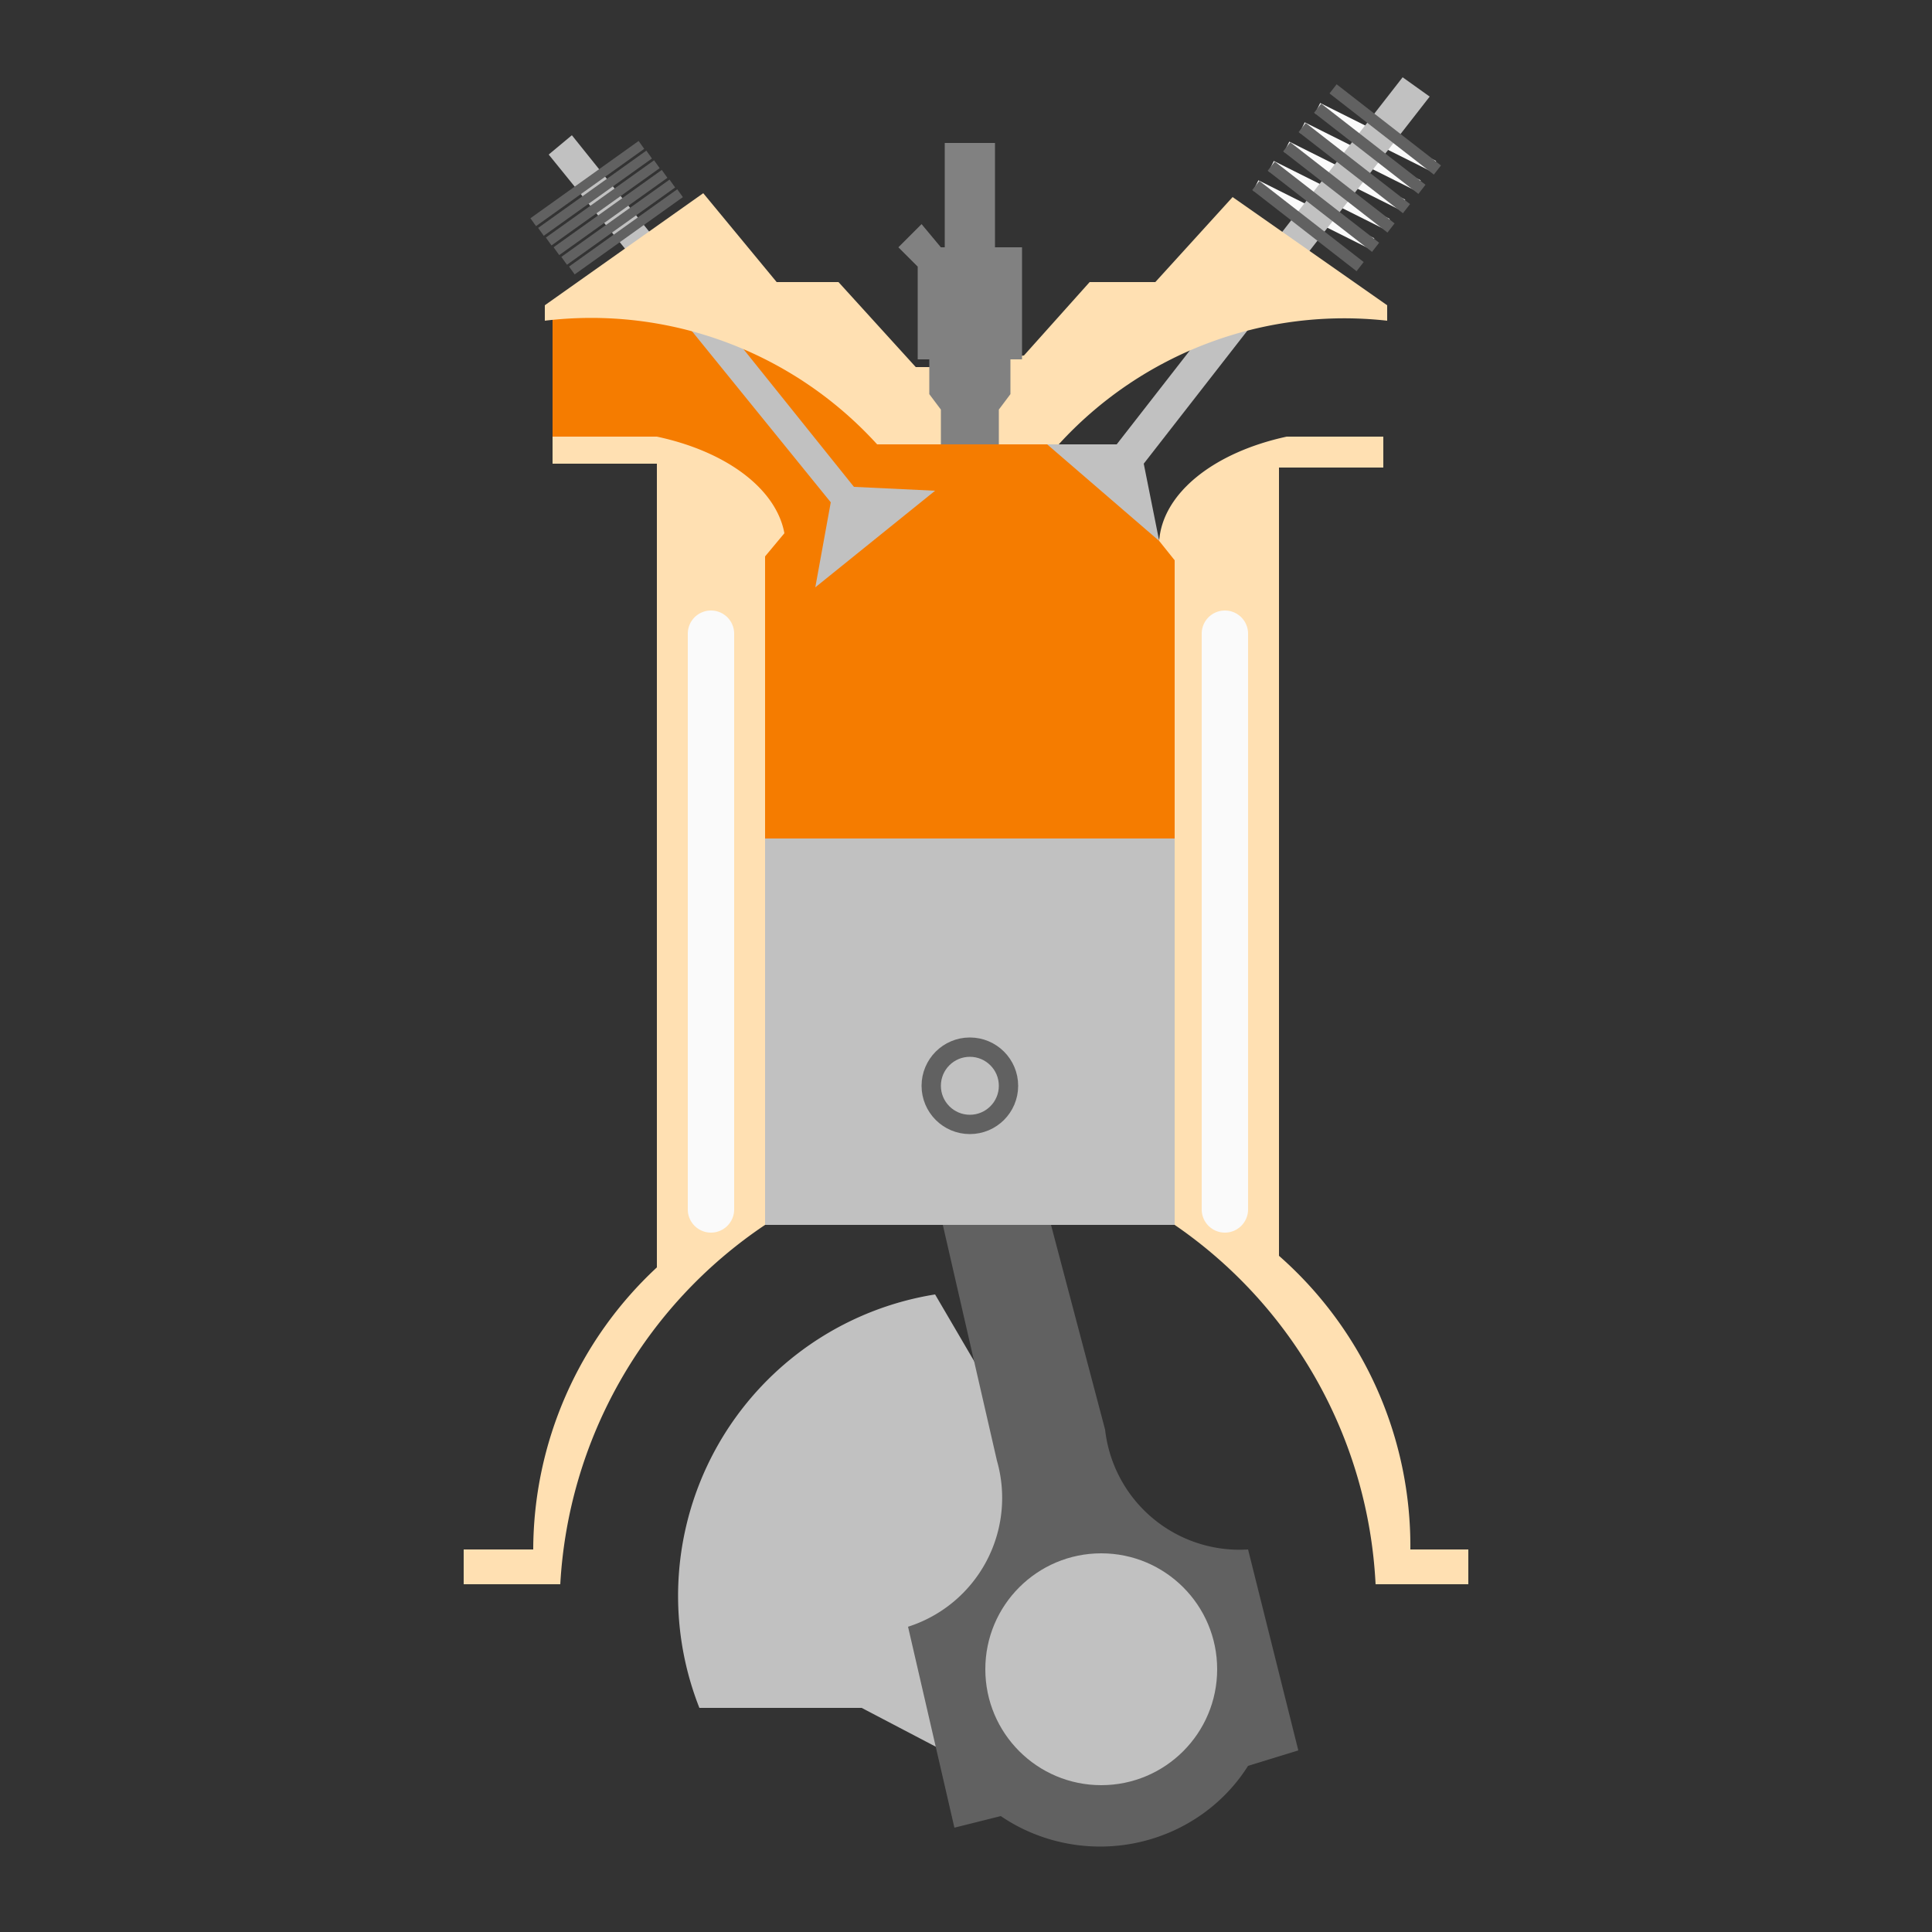
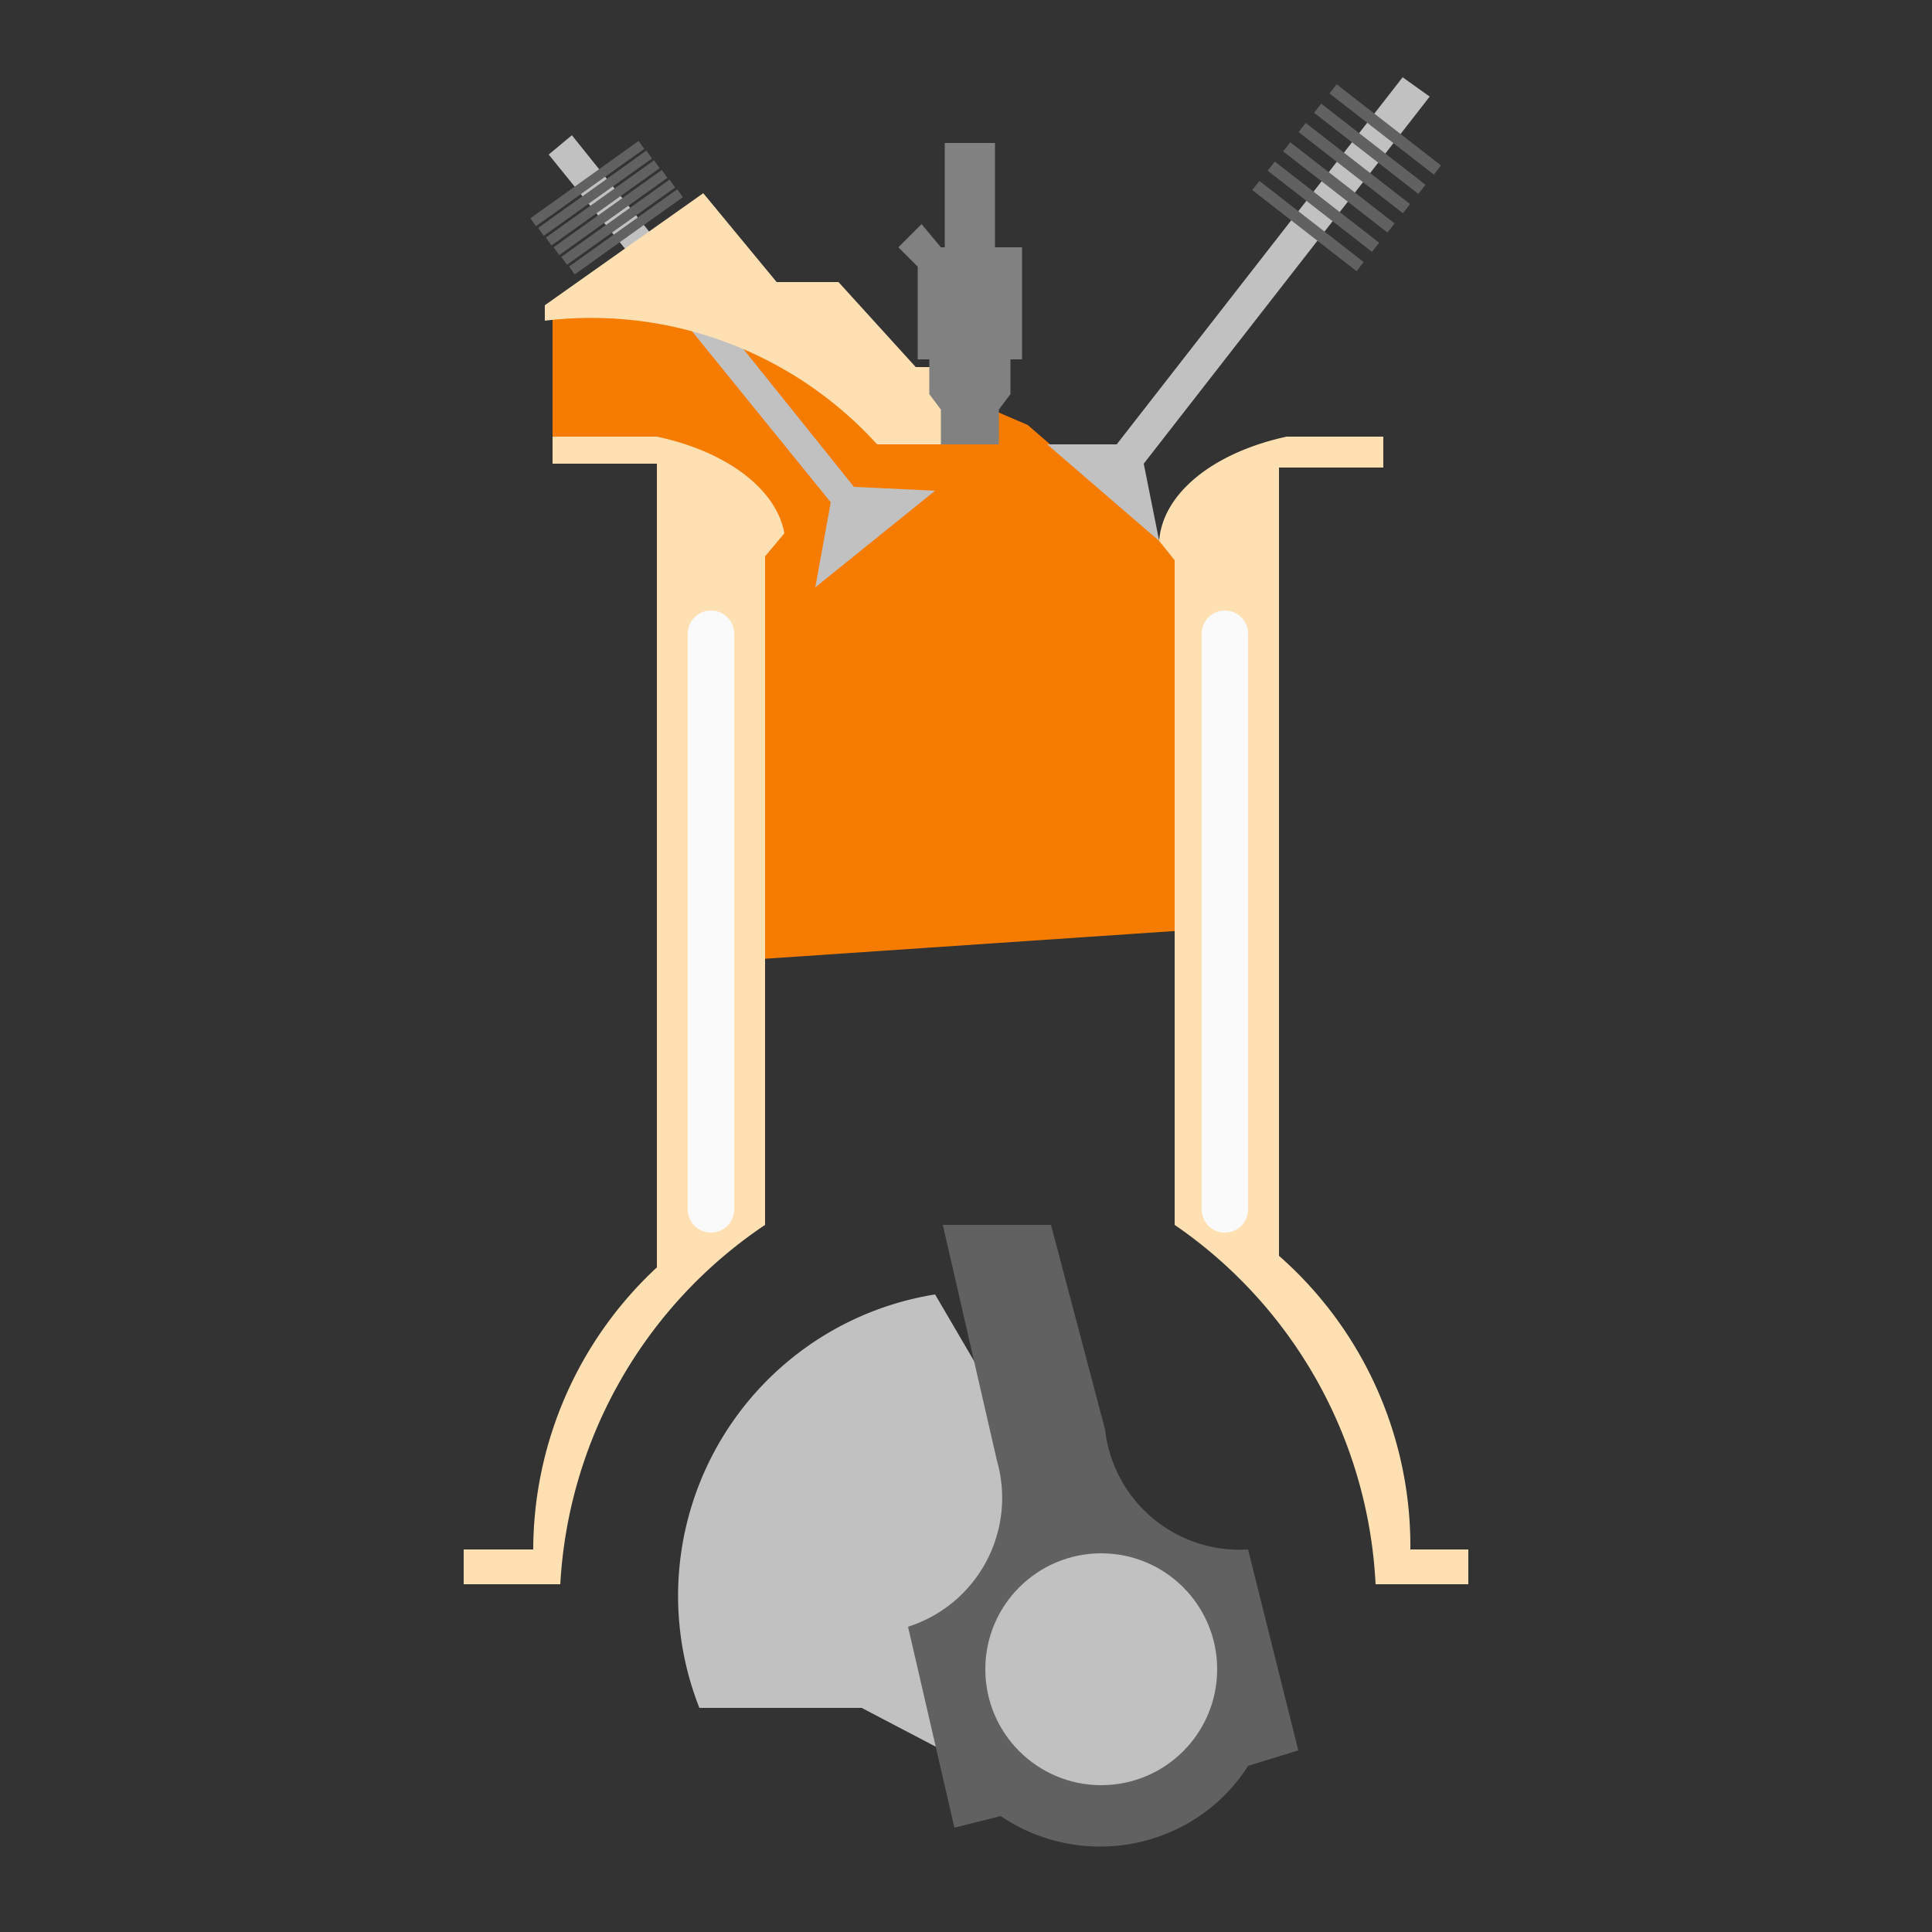
<svg xmlns="http://www.w3.org/2000/svg" xmlns:xlink="http://www.w3.org/1999/xlink" width="50px" height="50px" viewBox="0 0 50 50">
  <rect x="0" y="0" width="50" height="50" fill="#333333" stroke="none" />
  <g id="diesel engine" transform="translate (11, 0)">
    <defs>
      <g id="r spring">
        <path style="stroke: #616161; stroke-width: 0.3" d="      M 21.5 4.8      L 24.2 6.9     " />
      </g>
    </defs>
    <defs>
      <g id="r rear spring">
-         <path style="stroke: #FAFAFA; stroke-width: 0.3" d="      M 21.5 4.8      L 24.5 6.3     " />
-       </g>
+         </g>
    </defs>
    <defs>
      <g id="l spring">
        <path style="stroke: #616161; stroke-width: 0.25" d="      M 3.8 7      L 6.6 5     " />
      </g>
    </defs>
    <use xlink:href="#r rear spring" x="0" y="0" />
    <use xlink:href="#r rear spring" x="0.4" y="-0.5" />
    <use xlink:href="#r rear spring" x="0.8" y="-1" />
    <use xlink:href="#r rear spring" x="1.2" y="-1.5" />
    <use xlink:href="#r rear spring" x="1.6" y="-2" />
    <path id="combustion chamber" style="fill: #F57C00;" d="    M 3.3 8    L 3.3 11.6    L 6.8 11.7    L 7.5 24.9    L 20.8 24    L 19.4 14.3    L 15.6 11    L 7.7 7.6    Z   " />
    <path id="counter weight" style="fill: #C1C1C1;" d="    M 13.2 33.5    A 7.9 7.9 0 0 0 7.1 44.2    L 11.3 44.2    L 13.4 45.3    L 15.6 37.6    Z   " />
    <path id="connecting rod" style="fill: #616161;" d="    M 13.4 31.7    L 14.8 37.8    A 3.5 3.5 0 0 1 12.5 42.1    L 13.7 47.3    L 14.9 47    A 4.5 4.4 0 0 0 21.3 45.7    L 22.6 45.3    L 21.3 40.1    A 3.5 3.5 0 0 1 17.6 37    L 16.2 31.7    Z   " />
    <circle cx="17.5" cy="43.2" r="3" id="crankshaft" style="fill: #C1C1C1;" d="   " />
-     <path id="piston" style="fill: #C1C1C1;" d="    M 8.8 31.7    L 19.4 31.7    L 19.4 21.7    L 8.8 21.7    Z   " />
-     <circle cx="14.1" cy="28.1" r="1" id="piston pin" style="fill: none; stroke: #616161; stroke-width: 0.5" d="   " />
    <path id="l engine wall" style="fill: #FFE0B2;" d="    M 3.3 12    L 6 12    L 6 32.8    A 10 10 0 0 0 2.8 40.1    L 1 40.1    L 1 41    L 3.5 41    A 12 12 0 0 1 8.8 31.7    L 8.8 14.4    L 9.3 13.8    A 5 3 0 0 0 6 11.3    L 3.3 11.3    Z   " />
    <path id="r engine wall" style="fill: #FFE0B2;" d="    M 19.4 31.7    A 12 12 0 0 1 24.6 41    L 27 41    L 27 40.1    L 25.5 40.1    A 10 10 0 0 0 22.1 32.5    L 22.1 12.1    L 24.8 12.1    L 24.8 11.3    L 22.3 11.3    A 5 3 0 0 0 19 14    L 19.4 14.5    Z   " />
    <path id="inlet" style="fill: #C1C1C1;" d="    M 10.1 15.2    L 13.2 12.7    L 11.1 12.6    L 3.8 3.5    L 3.2 4    L 10.5 13    Z   " />
    <path id="outlet" style="fill: #C1C1C1;" d="    M 16.1 11.5    L 19 14    L 18.6 12    L 26 2.5    L 25.3 2    L 17.9 11.5    Z   " />
    <path id="l u block" style="fill: #FFE0B2;" d="    M 7.2 5    L 3.1 7.9    L 3.1 8.3    A 10 10 0 0 1 11.7 11.5    L 13.5 11.5    L 13.5 9.5    L 12.7 9.5    L 10.7 7.3    L 9.1 7.3    Z   " />
-     <path id="r u block" style="fill: #FFE0B2;" d="    M 20.9 5.1    L 18.9 7.3    L 17.2 7.3    L 15.5 9.2    L 14.7 9.3    L 14.5 11.5    L 16.4 11.5    A 10 10 0 0 1 24.9 8.3    L 24.9 7.9    Z   " />
    <path id="spark plug" style="fill: #818181;" d="    M 13.35 11.5    L 14.85 11.5    L 14.85 10.6    L 15.15 10.2    L 15.15 9.3    L 15.45 9.3    L 15.45 6.4    L 14.75 6.4    L 14.75 3.7    L 13.45 3.7    L 13.45 6.4    L 13.35 6.4    L 12.85 5.8    L 12.25 6.4    L 12.75 6.9    L 12.75 9.3    L 13.05 9.3    L 13.05 10.2    L 13.35 10.6    Z   " />
    <path id="l cooling" style="fill: #FAFAFA;" d="    M 6.8 16.4    A 0.5 0.5 0 0 1 8 16.4    L 8 31.3    A 0.5 0.5 0 0 1 6.8 31.3    Z   " />
    <path id="r cooling" style="fill: #FAFAFA;" d="    M 20.1 16.4    A 0.5 0.5 0 0 1 21.3 16.4    L 21.3 31.3    A 0.5 0.5 0 0 1 20.1 31.3    Z   " />
    <use xlink:href="#r spring" x="0" y="0" />
    <use xlink:href="#r spring" x="0.4" y="-0.5" />
    <use xlink:href="#r spring" x="0.8" y="-1" />
    <use xlink:href="#r spring" x="1.2" y="-1.5" />
    <use xlink:href="#r spring" x="1.6" y="-2" />
    <use xlink:href="#r spring" x="2" y="-2.5" />
    <use xlink:href="#l spring" x="0" y="0" />
    <use xlink:href="#l spring" x="-0.2" y="-0.25" />
    <use xlink:href="#l spring" x="-0.4" y="-0.5" />
    <use xlink:href="#l spring" x="-0.6" y="-0.75" />
    <use xlink:href="#l spring" x="-0.8" y="-1" />
    <use xlink:href="#l spring" x="-1" y="-1.25" />
  </g>
</svg>